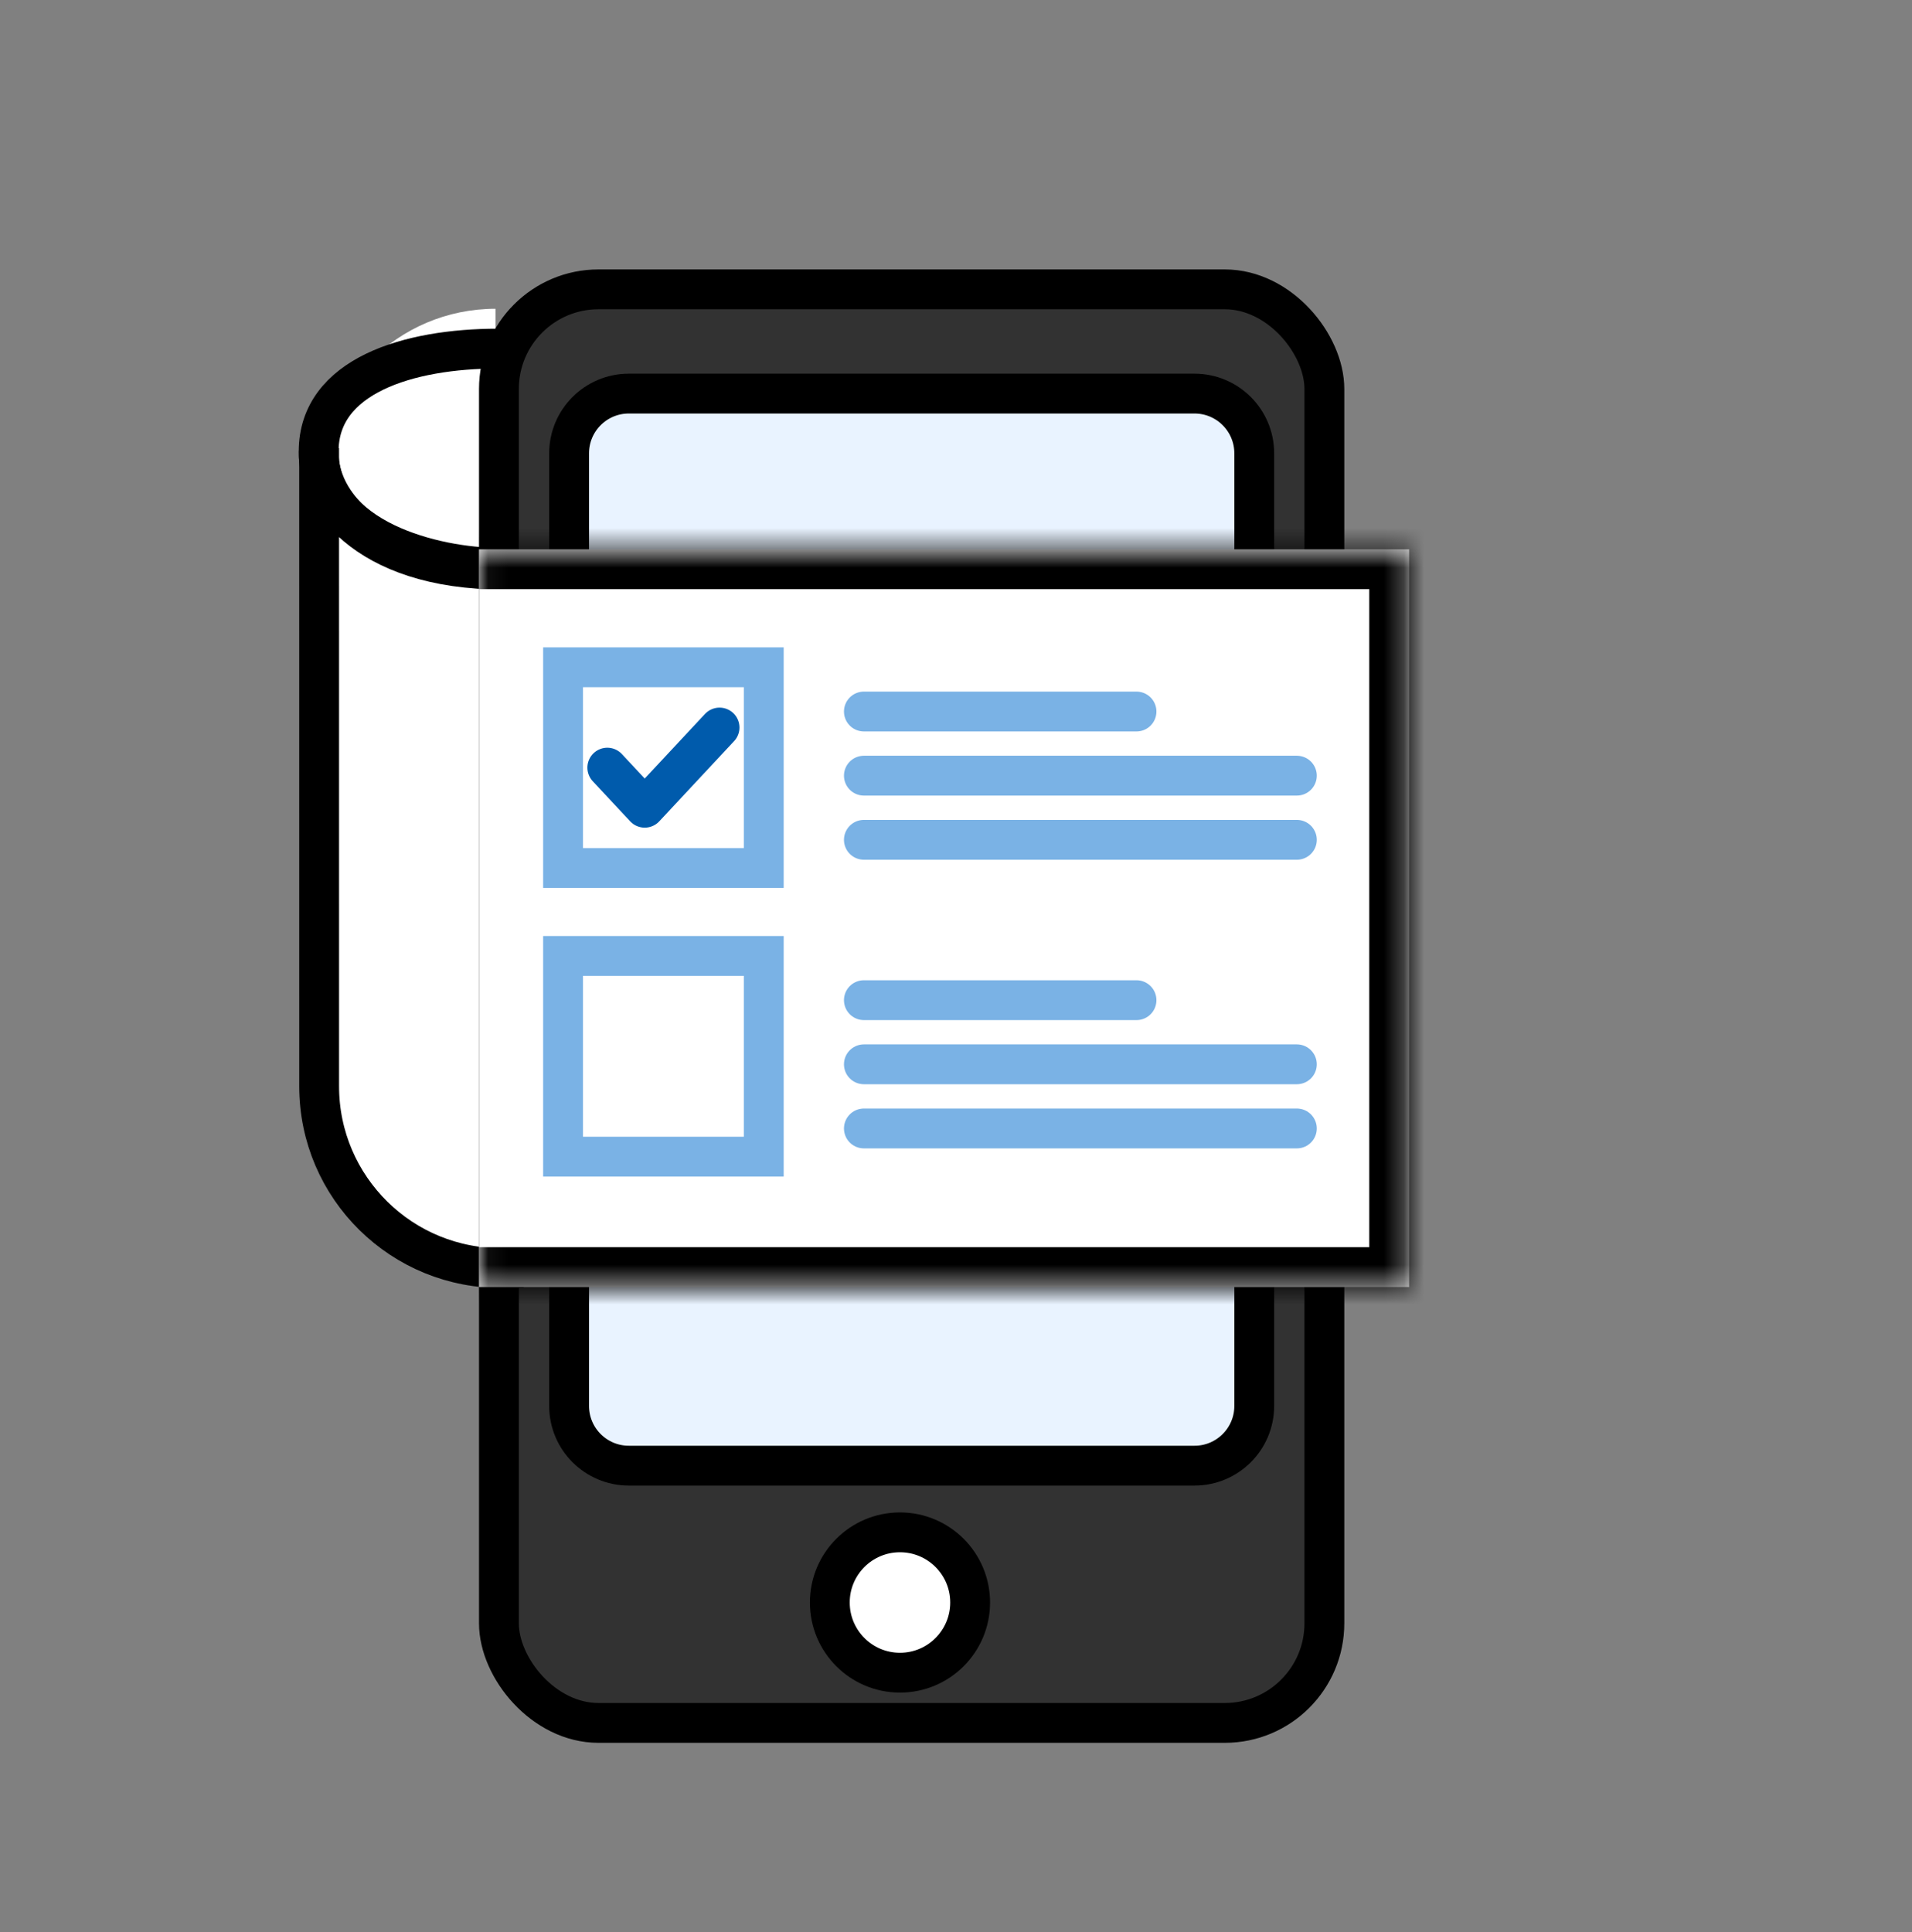
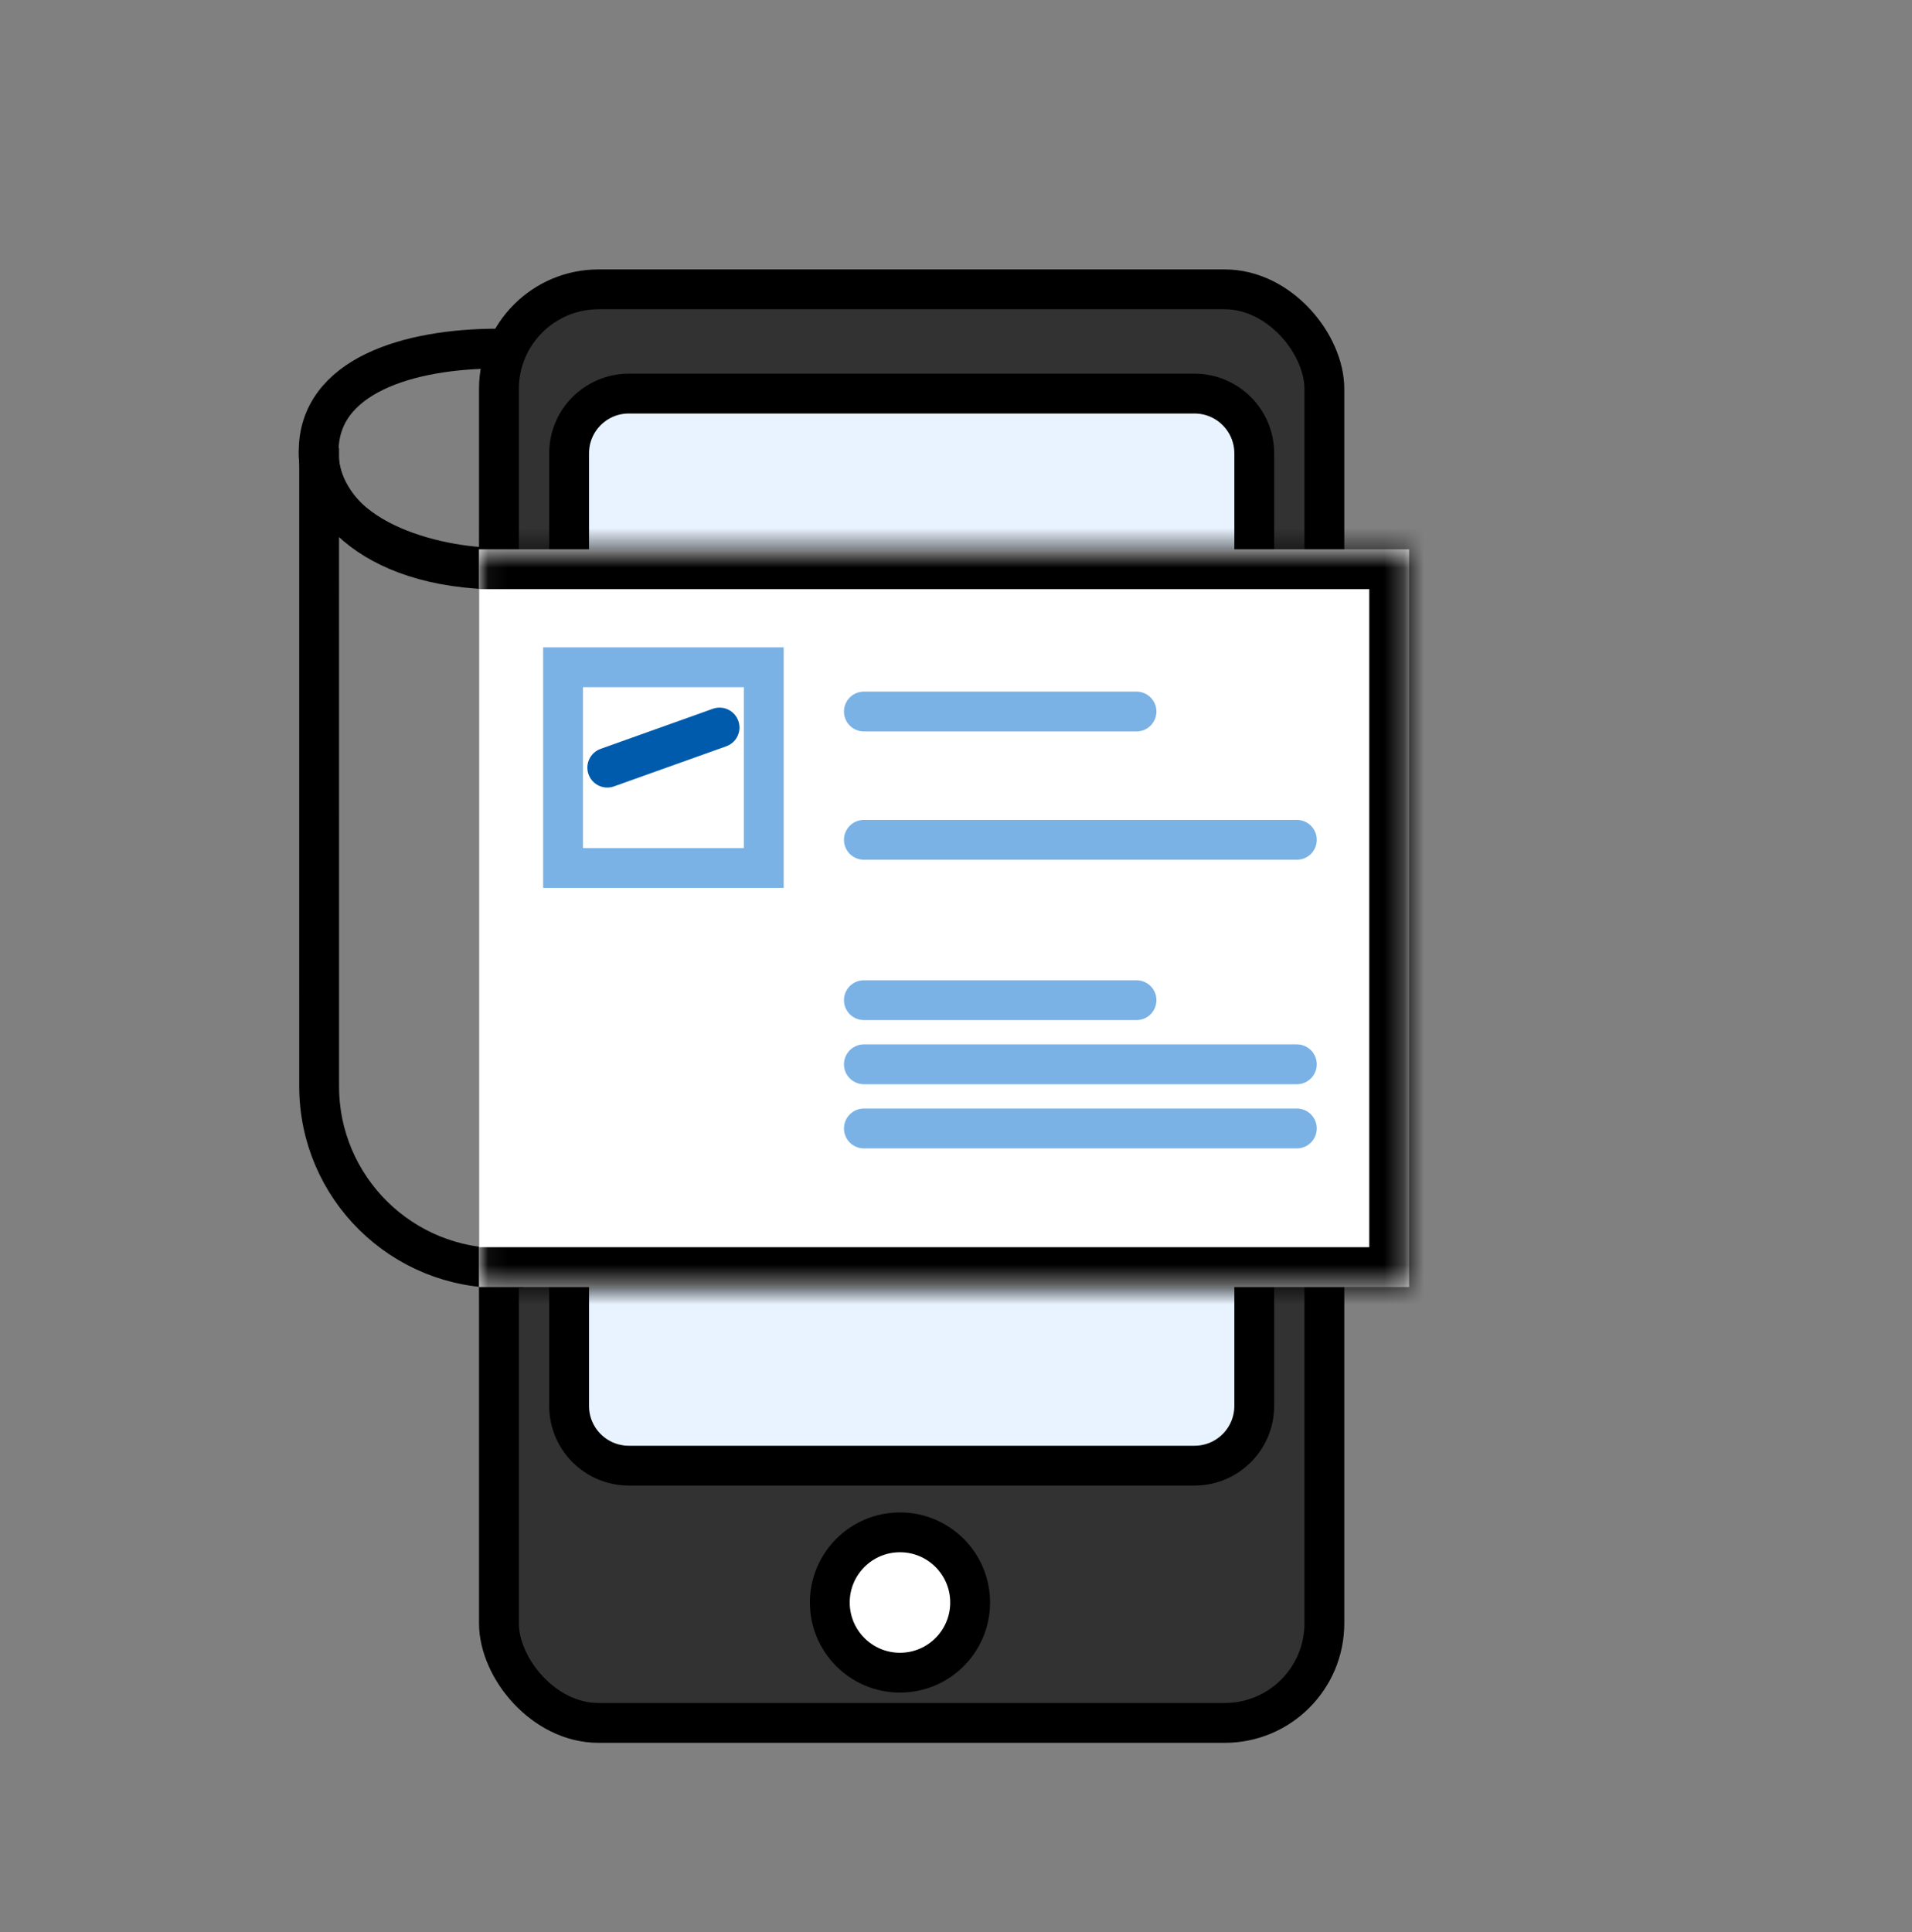
<svg xmlns="http://www.w3.org/2000/svg" width="96" height="97" viewBox="0 0 96 97" fill="none">
  <rect x="0" y="0" width="96" height="97" fill="#808080" stroke="none" />
-   <path d="M16.023 24.359C16.023 19.467 19.989 15.502 24.88 15.502V15.502V64.617V64.617C19.989 64.617 16.023 60.651 16.023 55.76V24.359Z" fill="white" />
  <rect x="25.051" y="14.527" width="41.445" height="71.974" rx="5" fill="#323232" stroke="black" stroke-width="2" />
  <ellipse cx="45.187" cy="80.456" rx="3.523" ry="3.523" fill="white" stroke="black" stroke-width="2" />
  <path d="M31.574 19.761H59.975C61.631 19.761 62.975 21.104 62.975 22.761V70.585C62.975 72.242 61.631 73.585 59.975 73.585H31.574C29.917 73.585 28.574 72.242 28.574 70.585V22.761C28.574 21.104 29.917 19.761 31.574 19.761Z" fill="#E9F3FF" stroke="black" stroke-width="2" />
  <path d="M25 28.502C21.93 28.502 16 27.127 16 22.658C16 18.877 20.5 17.502 25 17.502" stroke="black" stroke-width="2" stroke-linecap="round" />
  <path d="M25.294 63.664V63.664C20.198 63.745 16.024 59.637 16.024 54.54L16.023 22.502C15.755 24.783 18.209 28.602 25.294 28.602V63.664Z" stroke="black" stroke-width="2" stroke-linecap="round" />
  <mask id="path-7-inside-1_5001_6851" fill="white">
    <path d="M24.051 27.579H70.75V64.617H24.051V27.579Z" />
  </mask>
  <path d="M24.051 27.579H70.75V64.617H24.051V27.579Z" fill="white" />
  <path d="M70.75 27.579H72.75V25.579H70.75V27.579ZM70.75 64.617V66.617H72.75V64.617H70.75ZM24.051 27.579V29.579H70.75V27.579V25.579H24.051V27.579ZM70.75 27.579H68.75V64.617H70.75H72.75V27.579H70.75ZM70.75 64.617V62.617H24.051V64.617V66.617H70.75V64.617Z" fill="black" mask="url(#path-7-inside-1_5001_6851)" />
  <rect x="28.271" y="33.502" width="10.077" height="10.077" stroke="#7AB2E5" stroke-width="2" />
-   <path d="M30.492 38.54L32.371 40.553L36.128 36.527" stroke="#005BAC" stroke-width="2" stroke-linecap="round" stroke-linejoin="round" />
+   <path d="M30.492 38.54L36.128 36.527" stroke="#005BAC" stroke-width="2" stroke-linecap="round" stroke-linejoin="round" />
  <path d="M43.375 35.723H57.063" stroke="#7AB2E5" stroke-width="2" stroke-linecap="round" />
-   <path d="M43.375 38.943H65.114" stroke="#7AB2E5" stroke-width="2" stroke-linecap="round" />
  <path d="M43.375 42.164H65.114" stroke="#7AB2E5" stroke-width="2" stroke-linecap="round" />
-   <rect x="28.271" y="47.994" width="10.077" height="10.077" stroke="#7AB2E5" stroke-width="2" />
  <path d="M43.375 50.215H57.063" stroke="#7AB2E5" stroke-width="2" stroke-linecap="round" />
  <path d="M43.375 53.435H65.114" stroke="#7AB2E5" stroke-width="2" stroke-linecap="round" />
  <path d="M43.375 56.656H65.114" stroke="#7AB2E5" stroke-width="2" stroke-linecap="round" />
</svg>